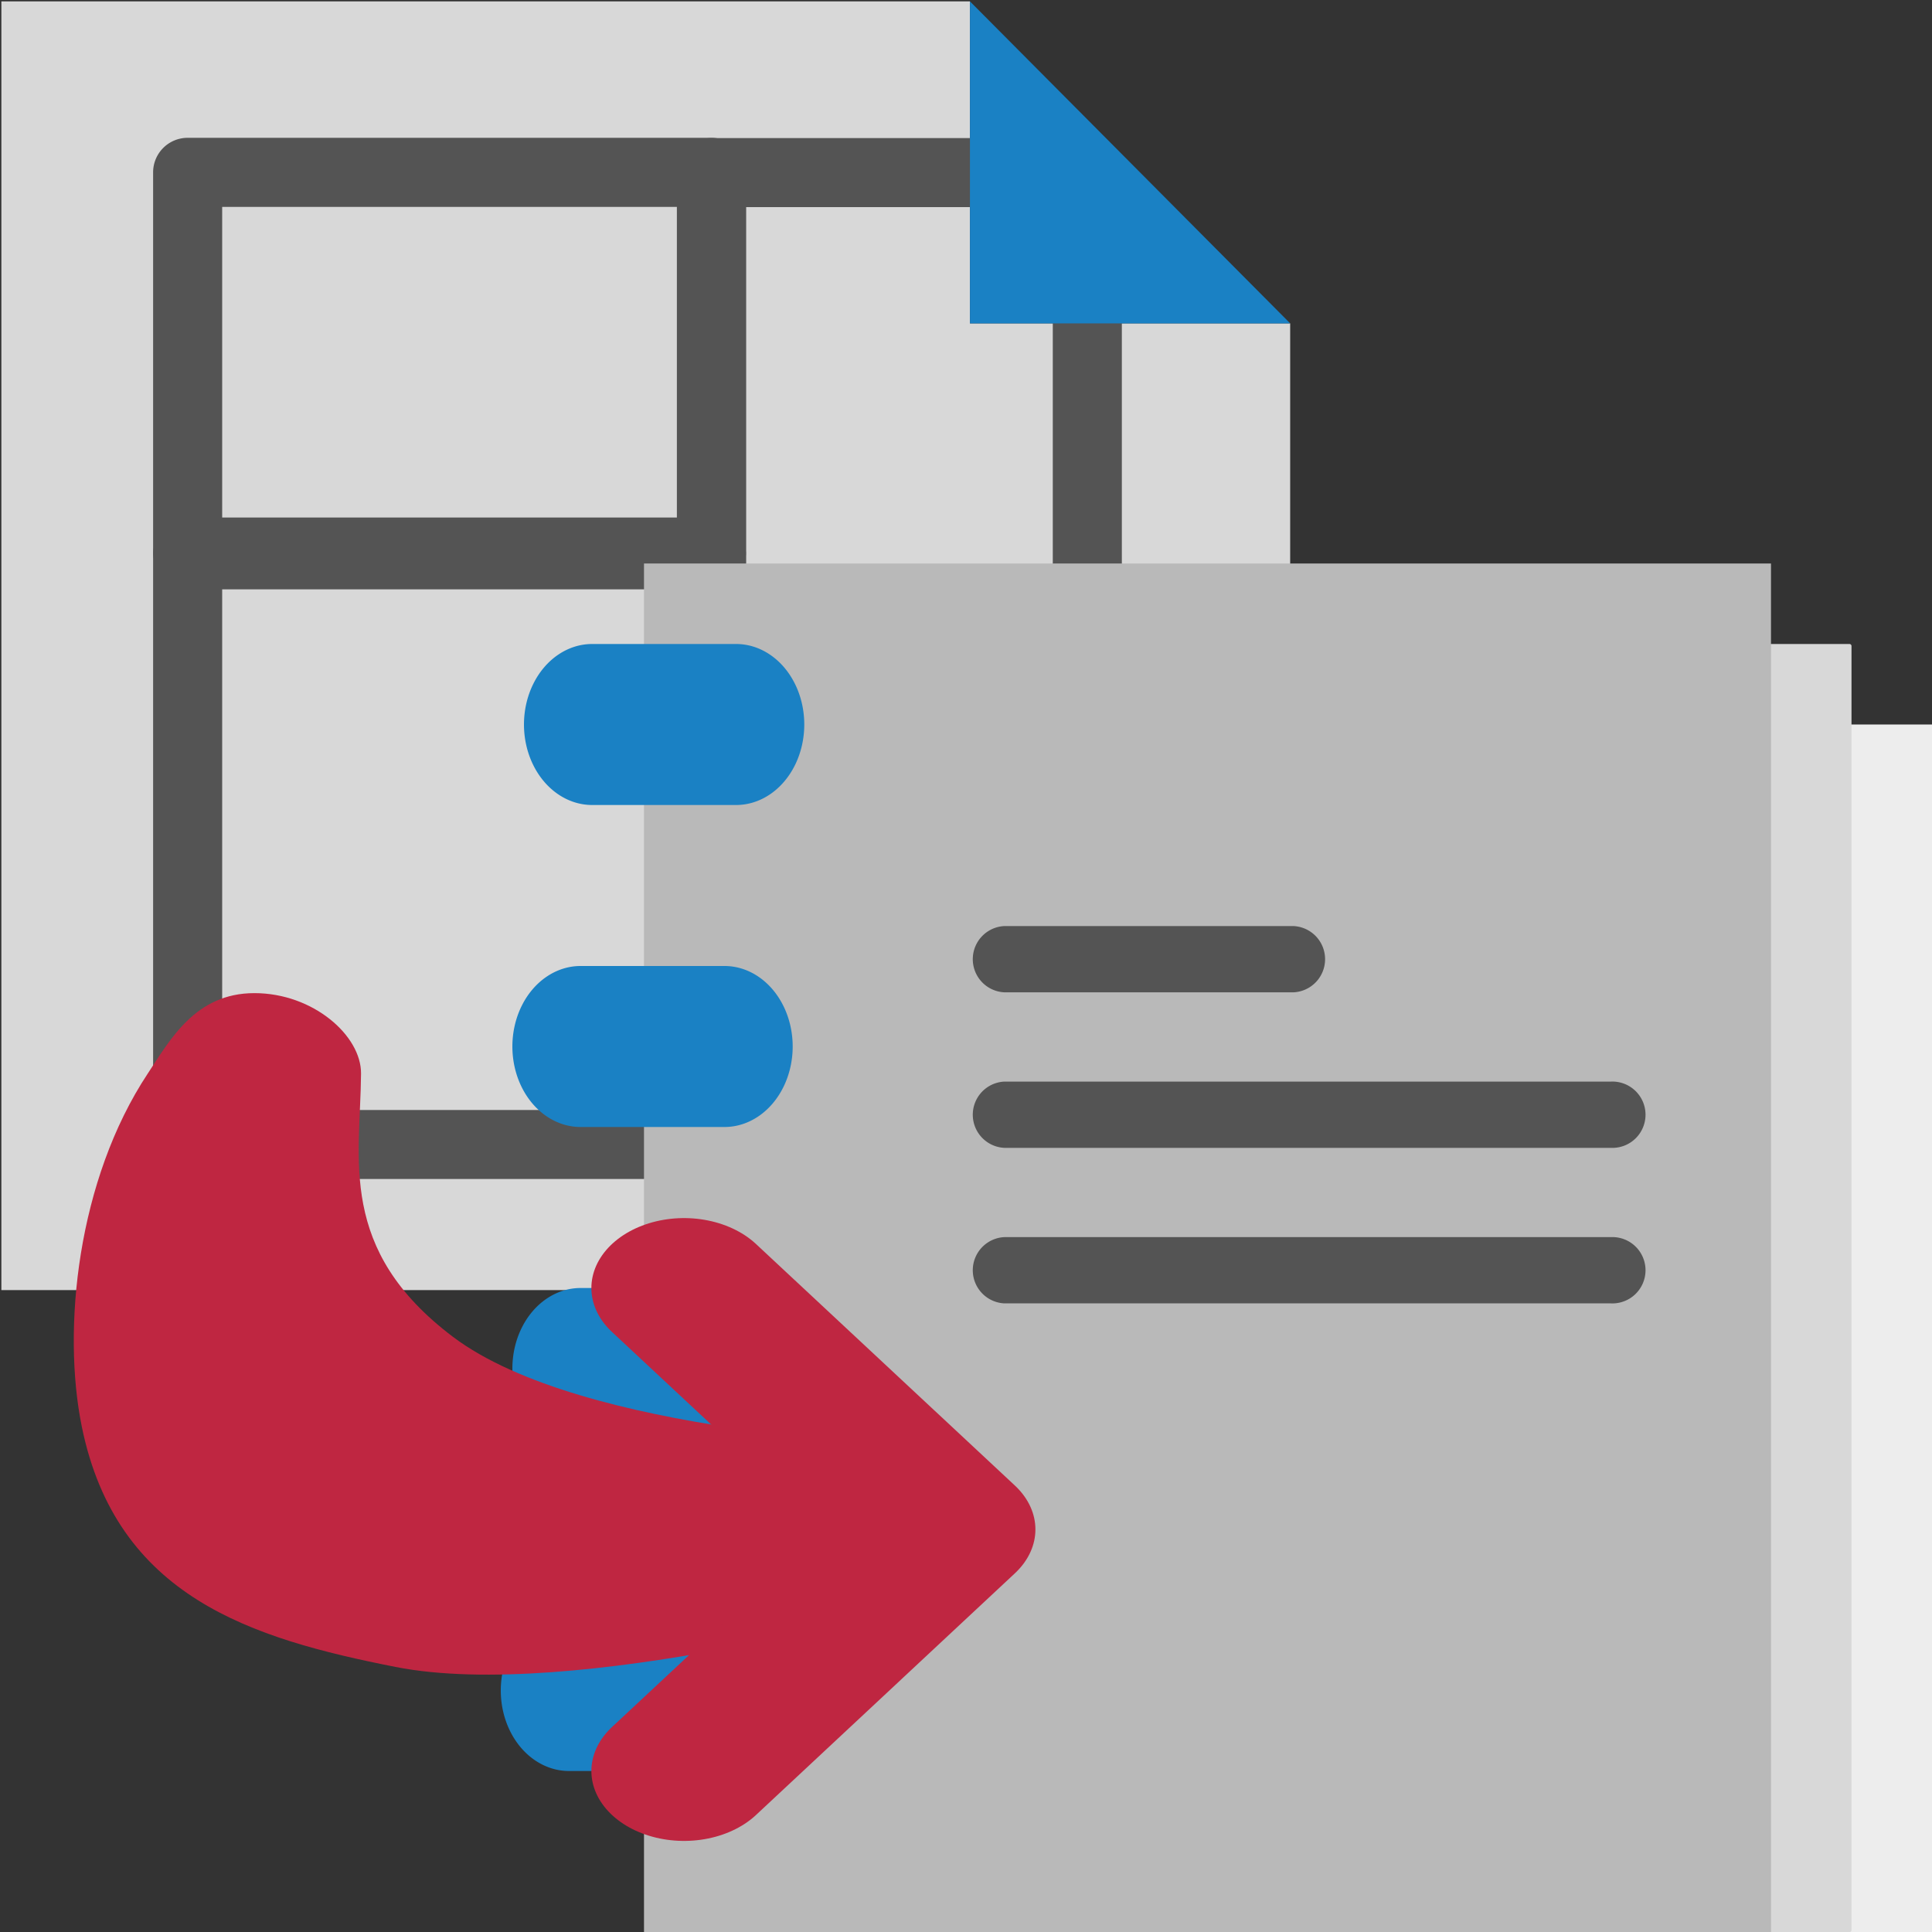
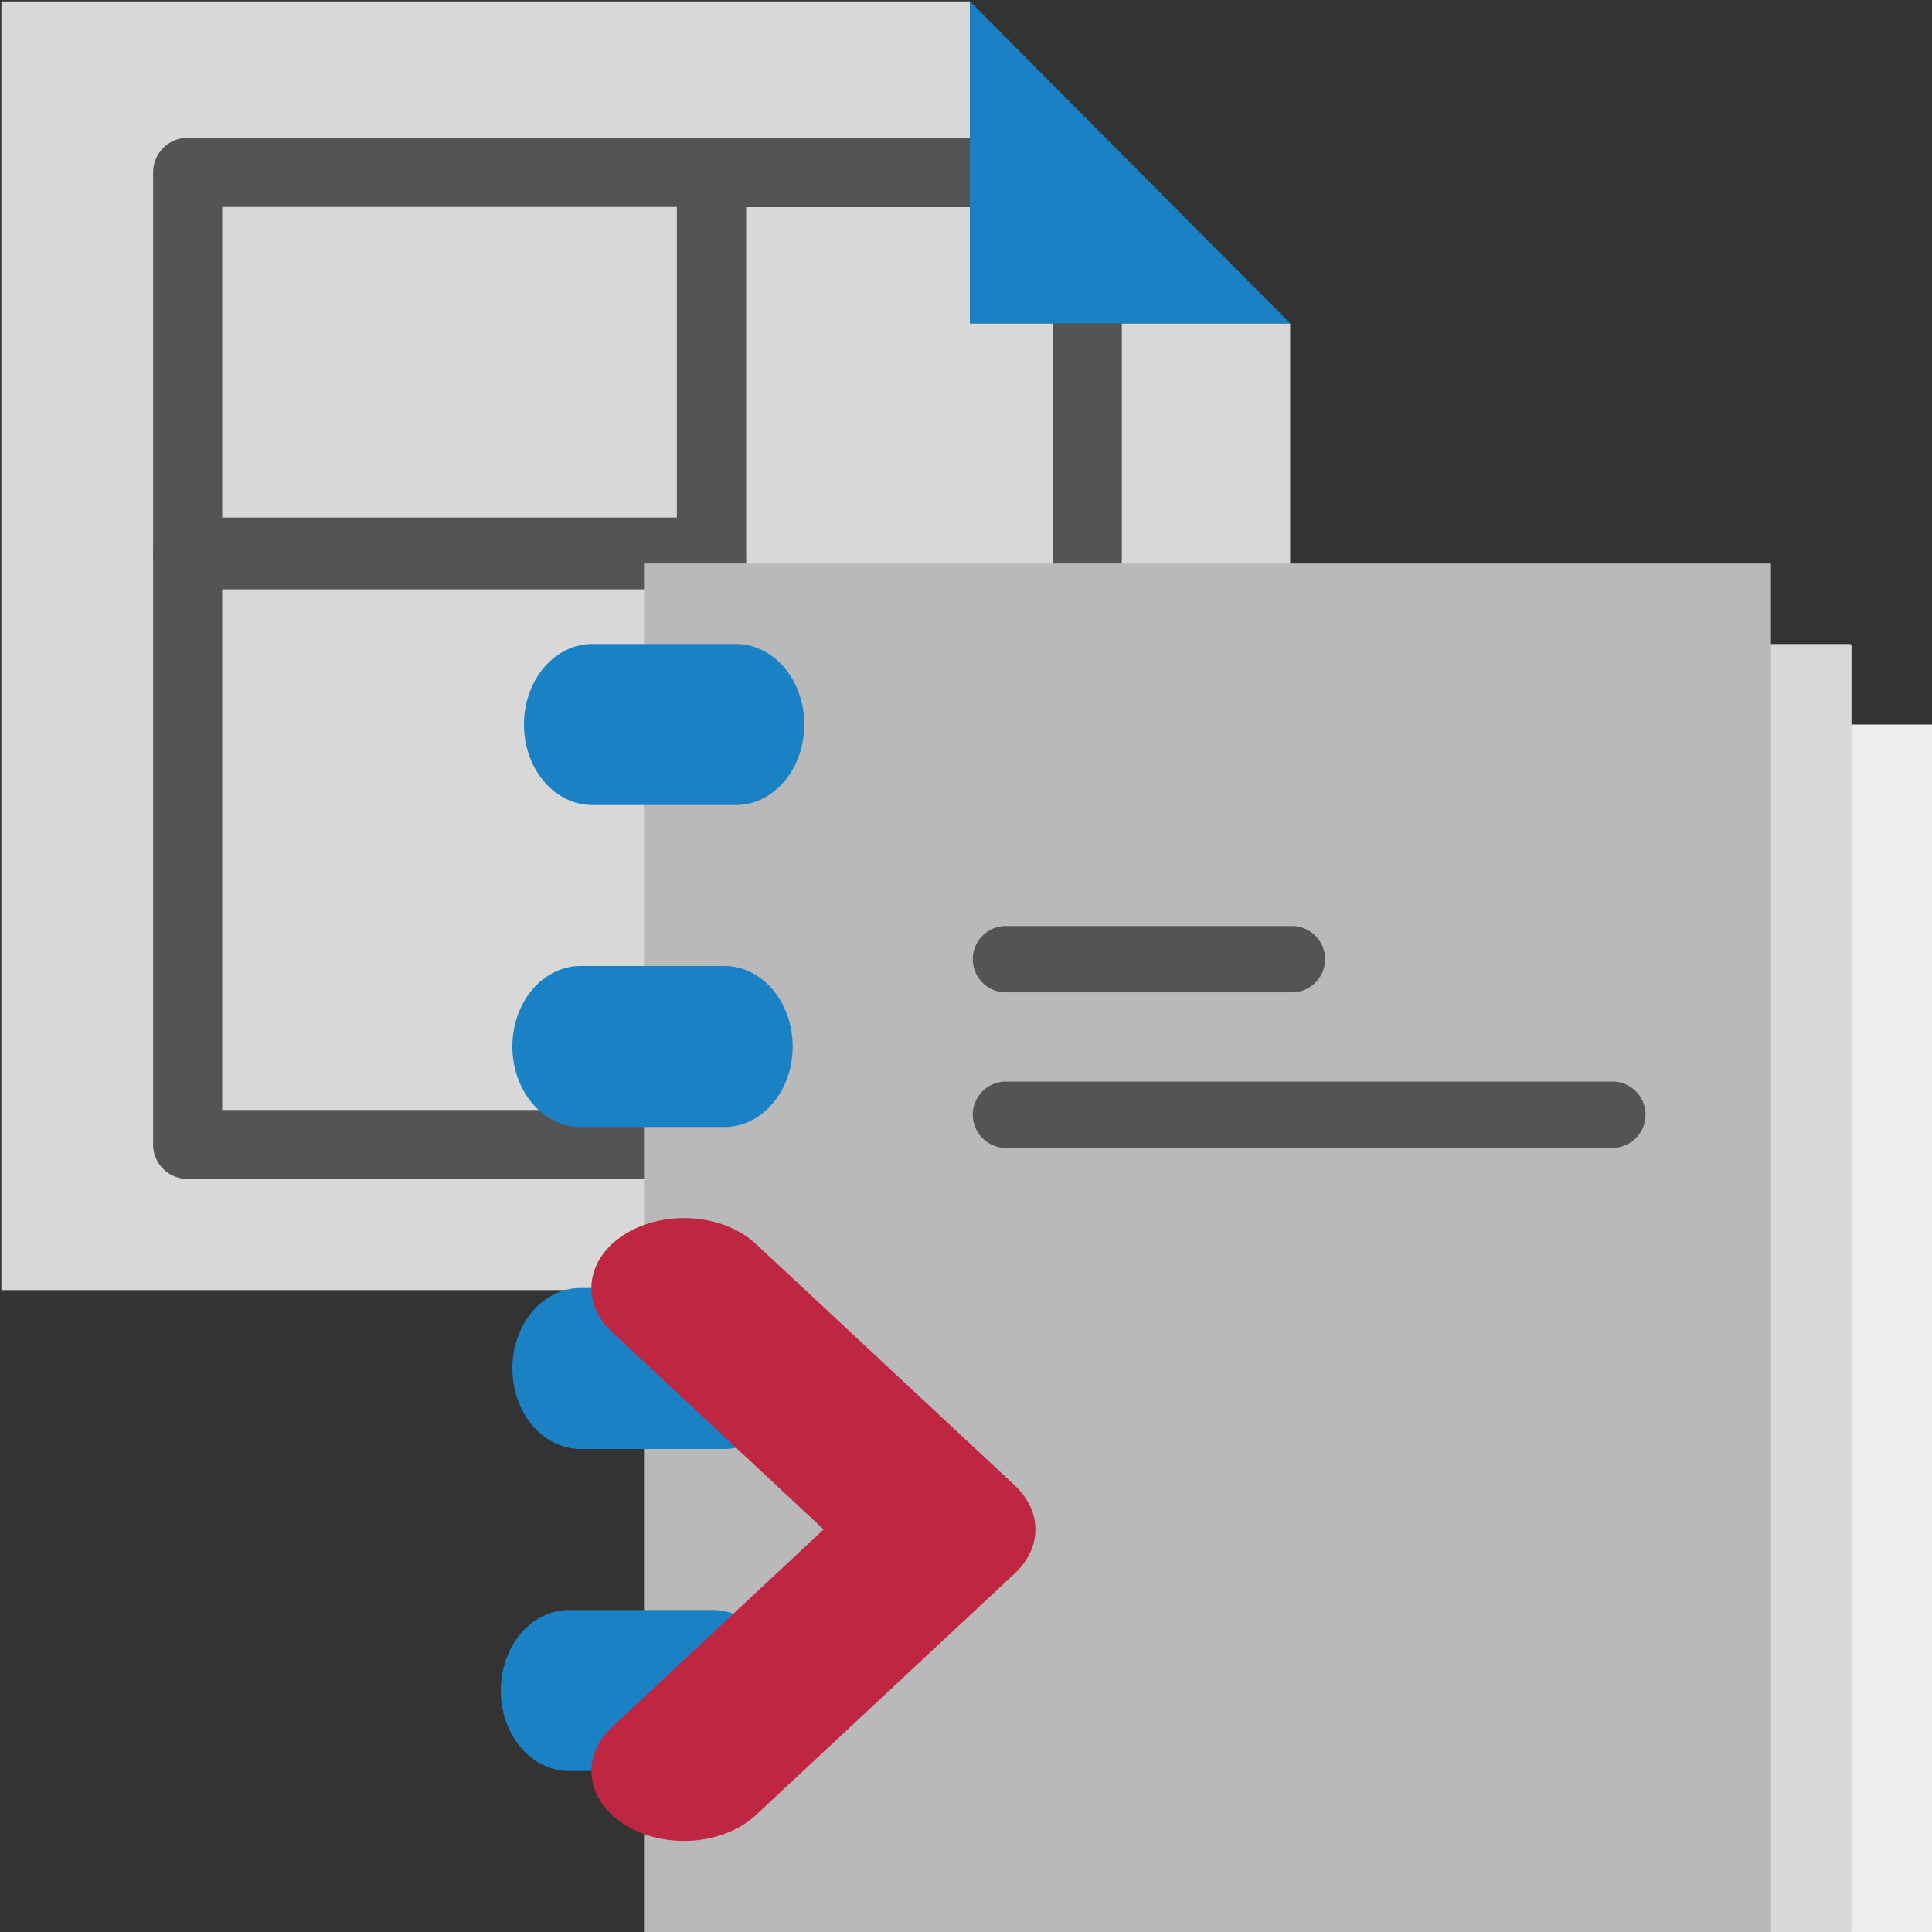
<svg xmlns="http://www.w3.org/2000/svg" xmlns:ns1="http://sodipodi.sourceforge.net/DTD/sodipodi-0.dtd" xmlns:ns2="http://www.inkscape.org/namespaces/inkscape" id="Слой_1" data-name="Слой 1" viewBox="0 0 24 24" version="1.1" ns1:docname="new_project_with_template.svg" ns2:version="1.0.1 (3bc2e813f5, 2020-09-07)">
  <rect x="0" y="0" width="24" height="24" fill="#333333" stroke="none" />
  <ns1:namedview pagecolor="#ffffff" bordercolor="#666666" borderopacity="1" objecttolerance="10" gridtolerance="10" guidetolerance="10" ns2:pageopacity="0" ns2:pageshadow="2" ns2:window-width="2085" ns2:window-height="1526" id="namedview30" showgrid="true" ns2:zoom="39.543586" ns2:cx="16.622225" ns2:cy="10.721344" ns2:window-x="0" ns2:window-y="37" ns2:window-maximized="0" ns2:document-rotation="0" ns2:current-layer="Слой_1">
    <ns2:grid type="xygrid" id="grid_kicad" spacingx="0.5" spacingy="0.5" color="#9999ff" opacity="0.13" empspacing="2" />
  </ns1:namedview>
  <defs id="defs25945">
    <style id="style25943">.cls-1{fill:#d8d8d8;}.cls-2{fill:#545454;}.cls-3{fill:#1a81c4;}.cls-4{fill:#ededed;}.cls-5{fill:#b9b9b9;}.cls-6{fill:none;stroke:#bf2641;stroke-linecap:round;stroke-linejoin:round;stroke-width:2px;}</style>
  </defs>
  <title id="title25947">new_project_with_template</title>
  <polygon class="cls-1" points="13.049,1.017 1.017,1.017 1.017,17.026 17.027,17.026 17.027,5.017 13.049,5.017 " id="polygon25949" transform="translate(-1,-1)" />
  <path class="cls-2" d="m 8.838,1.715 h 4.669 a 0.429,0.429 0 0 1 0.429,0.429 v 12.074 a 0.429,0.429 0 0 1 -0.429,0.429 H 8.838 A 0.429,0.429 0 0 1 8.409,14.217 V 2.143 A 0.429,0.429 0 0 1 8.838,1.715 Z m 4.24,0.858 H 9.267 v 11.216 h 3.811 z" id="path25951" />
  <path class="cls-2" d="m 2.331,6.463 h 6.507 a 0.429,0.429 0 0 1 0.429,0.429 v 7.326 A 0.429,0.429 0 0 1 8.838,14.646 H 2.331 A 0.429,0.429 0 0 1 1.902,14.217 V 6.892 A 0.429,0.429 0 0 1 2.331,6.463 Z M 8.409,7.321 H 2.76 v 6.468 h 5.649 z" id="path25953" />
  <path class="cls-2" d="M 2.331,1.712 H 8.838 A 0.429,0.429 0 0 1 9.267,2.141 V 6.858 A 0.429,0.429 0 0 1 8.838,7.287 H 2.331 A 0.429,0.429 0 0 1 1.902,6.858 V 2.141 A 0.429,0.429 0 0 1 2.331,1.712 Z M 8.409,2.57 H 2.76 v 3.859 h 5.649 z" id="path25955" />
  <polygon class="cls-3" points="17.027,5.017 13.049,1.017 13.049,5.017 " id="polygon25957" transform="translate(-1,-1)" />
  <rect class="cls-4" x="11" y="9" width="13.066" height="15.008" id="rect25959" />
  <rect class="cls-1" x="10" y="8" width="13" height="16" id="rect25961" ry="0.023" />
  <rect class="cls-5" x="8" y="7" width="14" height="17" id="rect25963" />
  <path class="cls-3" d="M 9.144,10 H 7.356 a 0.847,1 0 1 1 0,-2 h 1.788 a 0.847,1 0 1 1 0,2 z" id="path25965" style="stroke-width:1" />
  <path class="cls-2" d="m 16.069,12.327 h -3.593 a 0.412,0.412 0 0 1 0,-0.823 h 3.593 a 0.412,0.412 0 0 1 0,0.823 z" id="path25973" />
  <path class="cls-2" d="m 20.009,14.259 h -7.533 a 0.412,0.412 0 0 1 0,-0.823 h 7.533 a 0.412,0.412 0 1 1 0,0.823 z" id="path25975" />
-   <path class="cls-2" d="m 20.009,16.191 h -7.533 a 0.412,0.412 0 0 1 0,-0.823 h 7.533 a 0.412,0.412 0 1 1 0,0.823 z" id="path25977" />
  <path class="cls-3" d="M 9,14 H 7.212 a 0.847,1 0 1 1 0,-2 H 9 A 0.847,1 0 1 1 9,14 Z" id="path849" style="stroke-width:1" />
  <path class="cls-3" d="M 9,18 H 7.212 a 0.847,1 0 1 1 0,-2 H 9 A 0.847,1 0 1 1 9,18 Z" id="path851" style="stroke-width:1" />
  <path class="cls-3" d="M 8.856,22 H 7.068 a 0.847,1 0 1 1 0,-2 h 1.788 a 0.847,1 0 1 1 0,2 z" id="path853" style="stroke-width:1" />
  <g id="g2044" transform="matrix(1.325,0,0,1,-2.148,-1.101)" style="display:inline;stroke-width:0.869">
-     <path style="color:#000000;font-style:normal;font-variant:normal;font-weight:normal;font-stretch:normal;font-size:medium;line-height:normal;font-family:sans-serif;font-variant-ligatures:normal;font-variant-position:normal;font-variant-caps:normal;font-variant-numeric:normal;font-variant-alternates:normal;font-variant-east-asian:normal;font-feature-settings:normal;font-variation-settings:normal;text-indent:0;text-align:start;text-decoration:none;text-decoration-line:none;text-decoration-style:solid;text-decoration-color:#000000;letter-spacing:normal;word-spacing:normal;text-transform:none;writing-mode:lr-tb;direction:ltr;text-orientation:mixed;dominant-baseline:auto;baseline-shift:baseline;text-anchor:start;white-space:normal;shape-padding:0;shape-margin:0;inline-size:0;clip-rule:nonzero;display:inline;overflow:visible;visibility:visible;opacity:1;isolation:auto;mix-blend-mode:normal;color-interpolation:sRGB;color-interpolation-filters:linearRGB;solid-color:#000000;solid-opacity:1;vector-effect:none;fill:#bf2641;fill-opacity:1;fill-rule:nonzero;stroke:none;stroke-width:1.737px;stroke-linecap:round;stroke-linejoin:round;stroke-miterlimit:4;stroke-dasharray:none;stroke-dashoffset:0;stroke-opacity:1;color-rendering:auto;image-rendering:auto;shape-rendering:auto;text-rendering:auto;enable-background:accumulate;stop-color:#000000;stop-opacity:1" d="m 4.006,13.438 c -0.552,0 -0.79,0.578 -1,1 -0.659,1.321 -0.805,3.169 -0.618,4.385 0.326,2.118 1.591,2.632 2.94,2.985 C 7,22.245 10.176,21.049 10.176,21.049 c 0.55,-0.055 1,-0.448 1,-1 0,-0.552 -0.448,-1 -1,-1 0,0 -3.089,-0.122 -4.308,-1.341 C 4.781,16.621 5,15.5 5.006,14.438 c 0.003,-0.471 -0.448,-1 -1,-1 z" id="path2020" ns1:nodetypes="sassssssss" />
    <path id="polyline1446" style="fill:none;stroke:#bf2641;stroke-width:1.737;stroke-linecap:round;stroke-linejoin:round;stroke-miterlimit:4;stroke-dasharray:none;stroke-opacity:1" d="m 8.034,17.101 2.426,2.999 -2.426,3.001" ns1:nodetypes="ccc" />
  </g>
</svg>